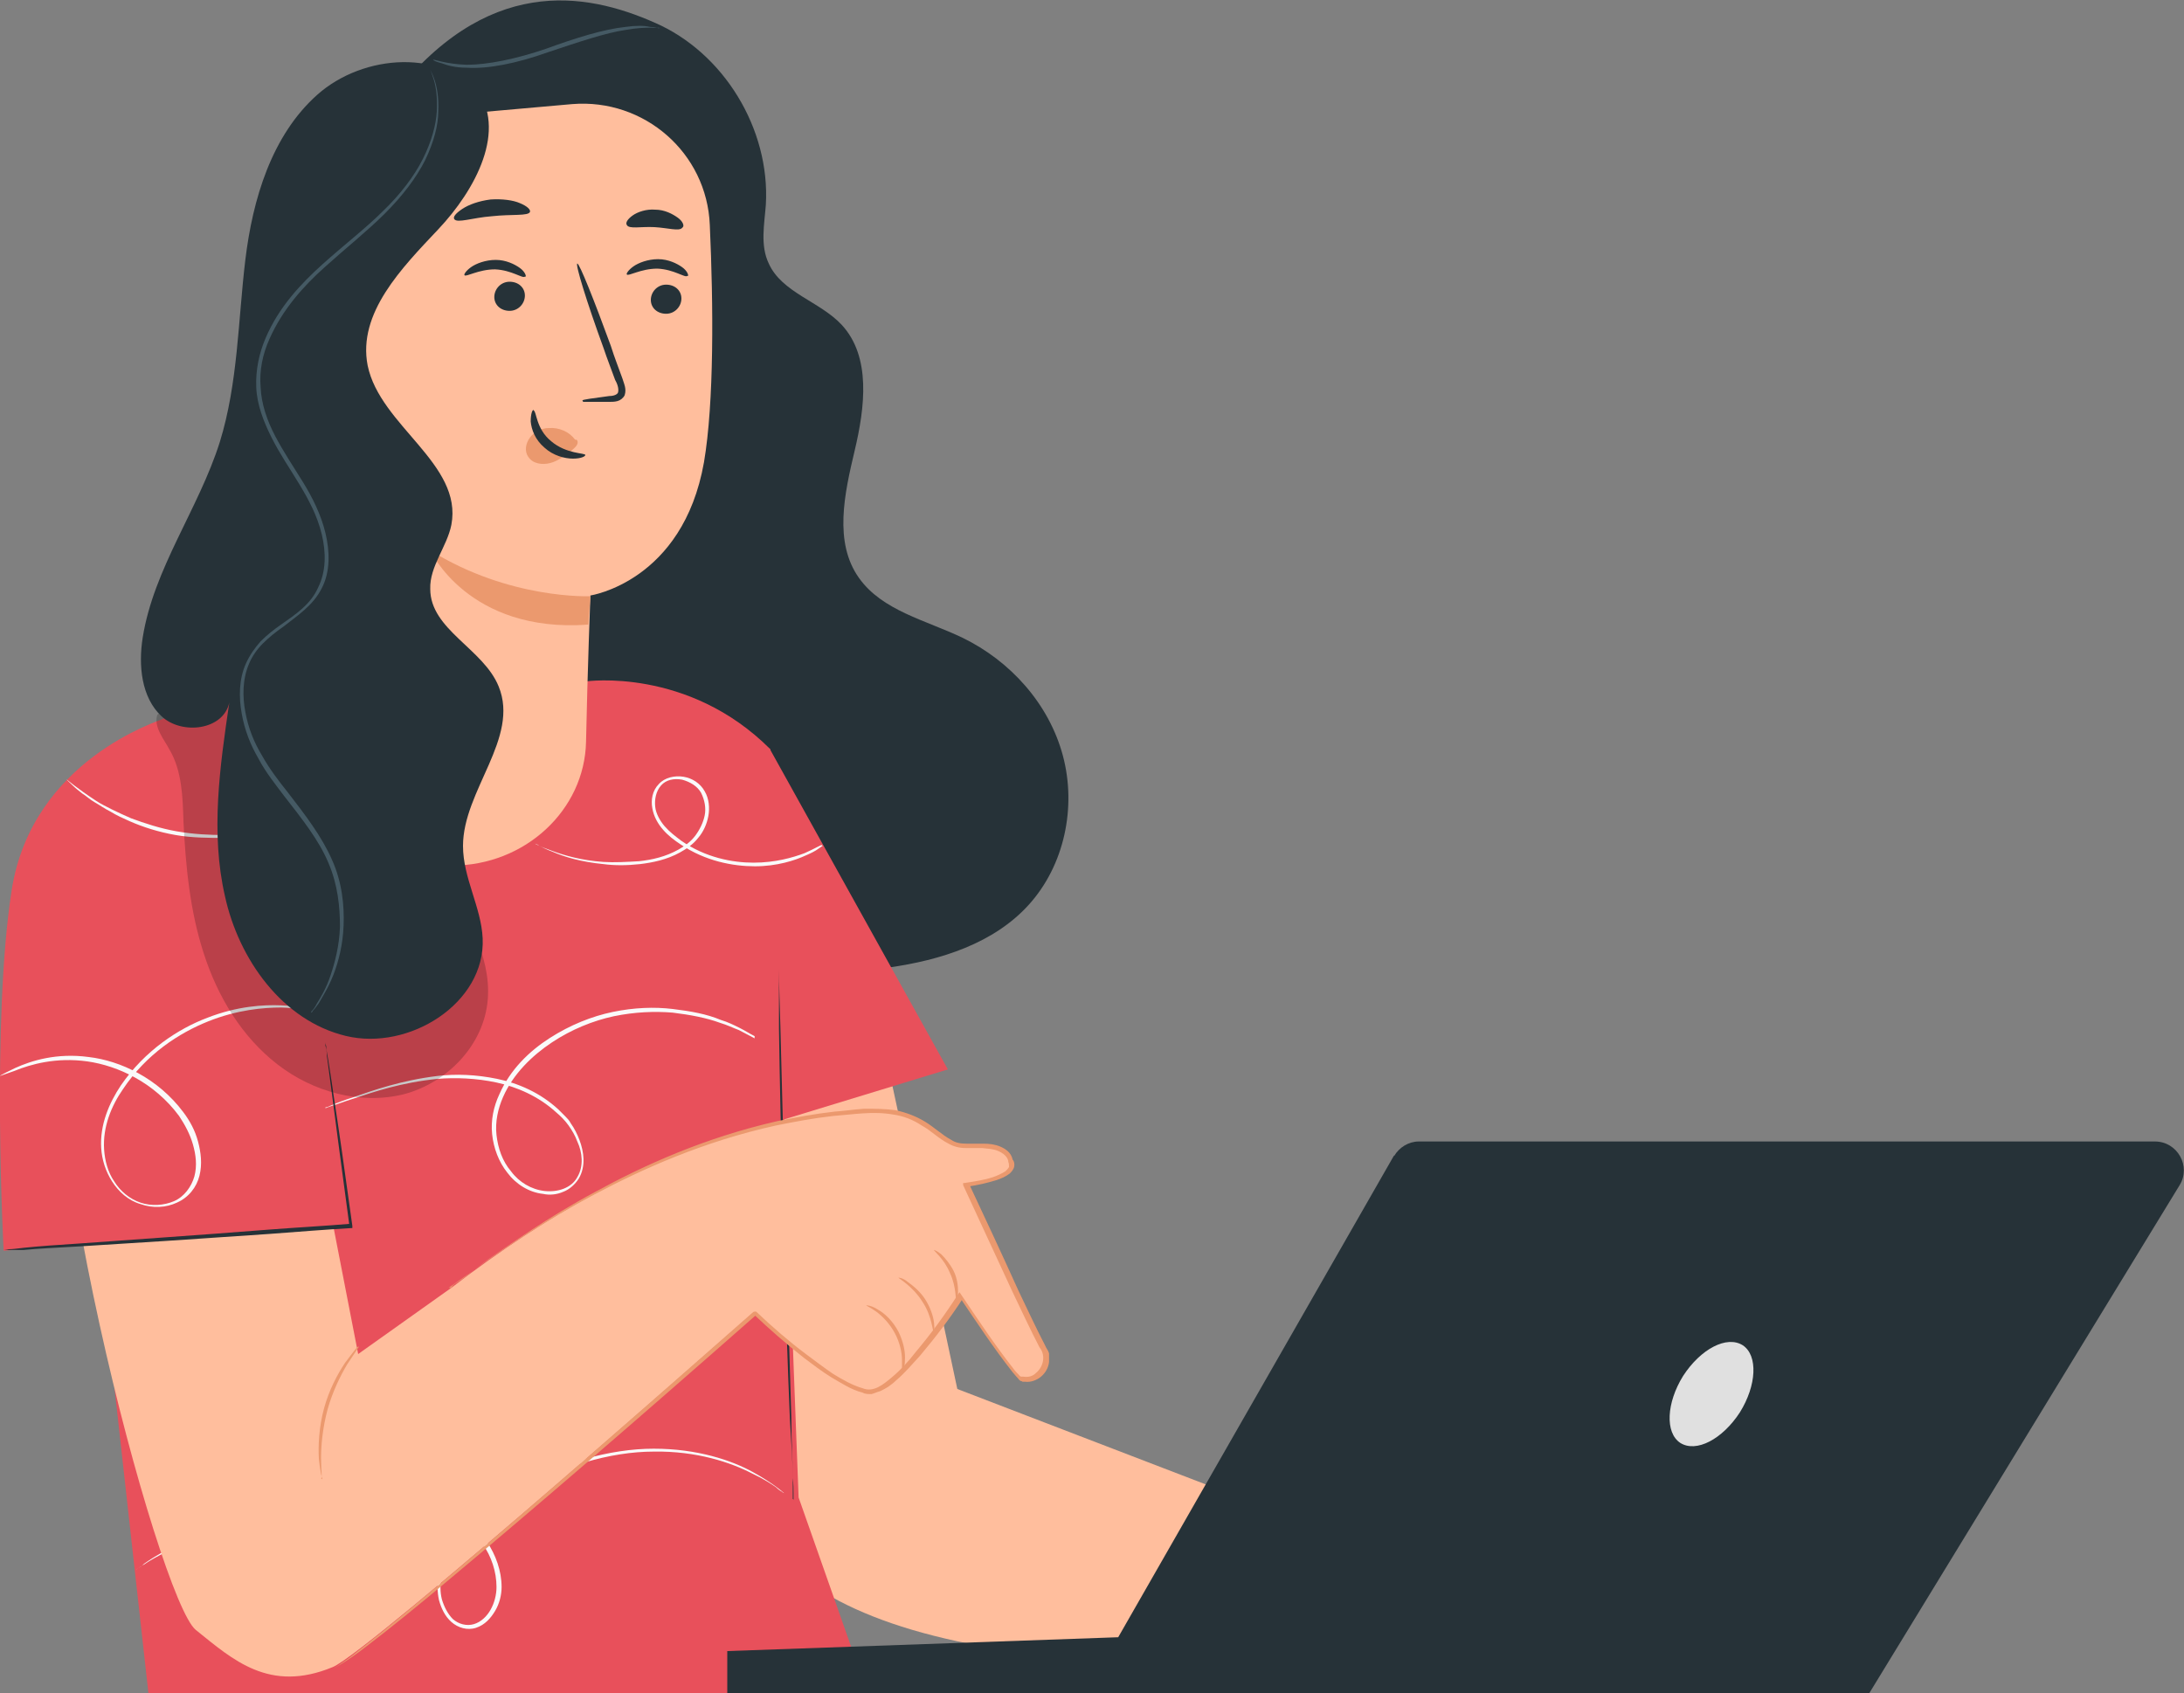
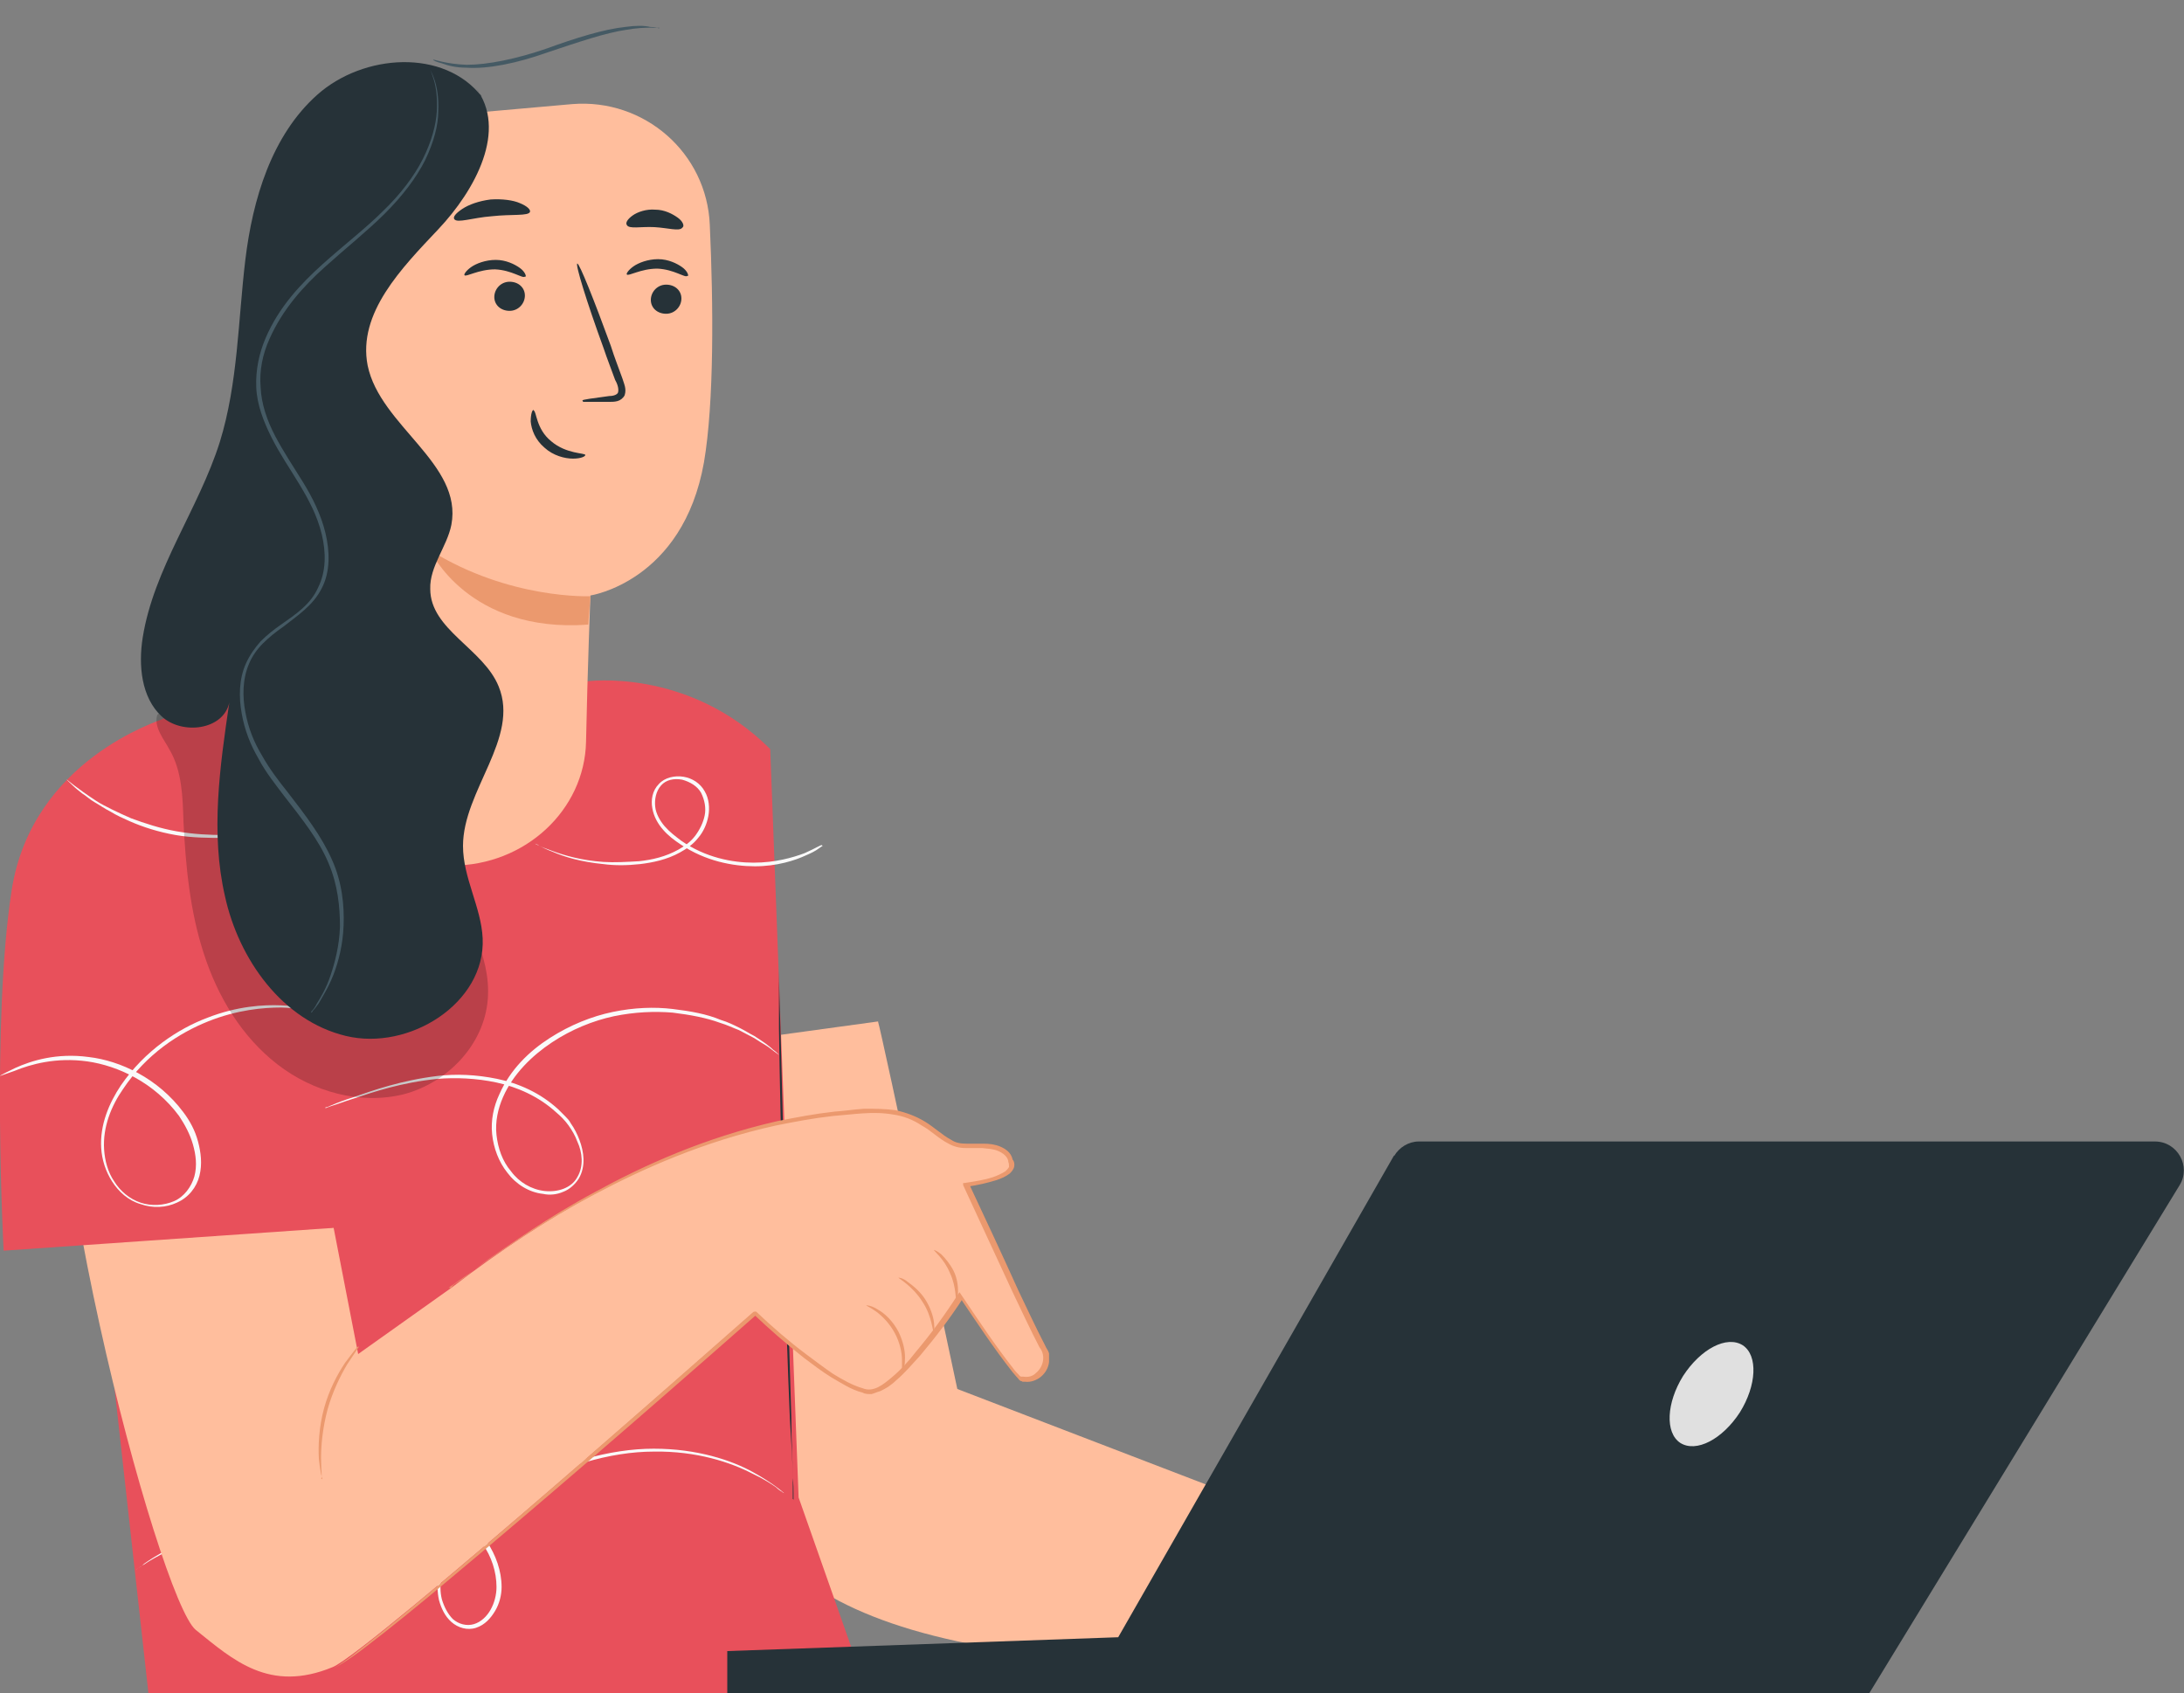
<svg xmlns="http://www.w3.org/2000/svg" id="Layer_1" version="1.1" viewBox="0 0 300 232.6">
  <rect x="0" y="0" width="300" height="232.6" fill="#808080" stroke="none" />
  <defs>
    <style>
      .st0 {
        fill: #e8505b;
      }

      .st1 {
        fill: #fafafa;
      }

      .st2 {
        fill: #263238;
      }

      .st3 {
        fill: #eb996e;
      }

      .st4 {
        fill: #e0e0e0;
      }

      .st5 {
        fill: #455a64;
      }

      .st6 {
        opacity: .2;
      }

      .st7 {
        fill: #ffbe9d;
      }
    </style>
  </defs>
  <g>
    <g>
-       <path class="st2" d="M53.6,13.7C66.7-3.5,80.4-1.1,89.9,3.1c9.5,4.1,15.9,14.6,15.3,25-.2,2.7-.8,5.6.4,8.1,1.8,4,7,5.2,10,8.4,4.1,4.4,3.2,11.4,1.8,17.3-1.4,5.9-2.9,12.6.6,17.5,3.2,4.5,9.2,5.8,14.2,8.2,6.6,3.2,11.9,9.1,13.8,16.2,1.9,7.1.2,15.1-4.7,20.5-4.8,5.3-12.1,7.6-19.2,8.6-20.6,3-42.4-3.6-57.8-17.6-15.4-14-24.1-35.1-23-55.9" />
      <path class="st5" d="M90.6,3.8c0,.1-1.8-.2-4.6.3-2.8.4-6.6,1.7-10.8,3.1-4.2,1.5-8.2,2.3-11.1,2.1-1.5,0-2.6-.3-3.4-.6-.8-.2-1.2-.4-1.2-.5,0-.1,1.7.6,4.6.7,2.9,0,6.8-.8,10.9-2.2,4.1-1.5,8-2.7,10.9-3,1.4-.2,2.6-.2,3.4,0,.8,0,1.2.2,1.2.2Z" />
    </g>
    <path class="st7" d="M120.6,140.3c.5,1.5,10.9,50.5,10.9,50.5l78.9,30.3-4.4,11.5-67.6-5.9h0c-39.5-5.9-41.7-25.3-39.3-46.9l4.1-37.1,17.5-2.4Z" />
    <g>
      <g>
        <path class="st0" d="M7.2,113.9c8.1-12.3,20.5-19.4,31.8-23.3l41.5,3s14-2,25.3,9.3l3.9,102.8,9.5,27H20.4L7.2,113.9" />
        <path class="st1" d="M107.2,145.1s0,0-.2-.2c-.2-.1-.4-.3-.7-.5-.3-.2-.6-.5-1.1-.8-.5-.3-1-.6-1.6-1-.6-.3-1.3-.7-2.1-1.1-.8-.3-1.6-.7-2.6-1-1.9-.7-4.1-1.1-6.5-1.4-2.5-.2-5.2-.1-8.1.5-2.8.6-5.8,1.8-8.5,3.6-2.7,1.8-5.3,4.3-6.7,7.5-.7,1.6-1.1,3.4-.9,5.2.2,1.8.8,3.6,2,5,1.1,1.5,2.8,2.5,4.6,2.7,1.8.2,3.7-.4,4.5-1.9.9-1.5.7-3.4,0-4.9-.3-.8-.7-1.5-1.2-2.2-.5-.7-1.1-1.3-1.7-1.8-2.4-2.2-5.4-3.5-8.2-4.1-2.8-.6-5.6-.7-8.1-.5-5,.5-8.8,1.8-11.5,2.7-1.3.4-2.3.8-3,1-.3.1-.6.2-.8.3-.2,0-.3,0-.3,0,0,0,0,0,.3-.1.2,0,.5-.2.8-.3.7-.3,1.7-.7,3-1.1,2.6-.9,6.5-2.3,11.5-2.9,2.5-.3,5.3-.2,8.2.4,2.9.6,5.9,1.9,8.4,4.2.3.3.6.6.9.9.3.3.6.6.8,1,.5.7.9,1.5,1.2,2.3.6,1.6.9,3.6-.1,5.3-.5.8-1.3,1.5-2.1,1.8-.9.4-1.9.5-2.8.3-1.9-.2-3.7-1.3-4.9-2.9-1.2-1.5-1.9-3.4-2.1-5.3-.2-1.9.2-3.8,1-5.5,1.5-3.4,4.1-5.9,6.9-7.7,2.8-1.8,5.8-3,8.7-3.6,2.9-.6,5.7-.7,8.2-.4,2.5.3,4.7.7,6.6,1.5,1,.3,1.8.7,2.6,1.1.8.4,1.4.8,2,1.1.6.4,1.1.7,1.5,1,.4.3.8.6,1.1.9.3.2.5.4.6.5.1.1.2.2.2.2Z" />
-         <polygon class="st0" points="105.7 102.8 130.2 146.9 103 155.2 105.7 102.8" />
        <path class="st2" d="M109,206s0-.3,0-.8c0-.6,0-1.3-.1-2.2,0-2-.2-4.7-.4-8.1-.3-6.9-.6-16.4-.9-26.8-.3-10.5-.5-20-.6-26.9,0-3.4,0-6.2,0-8.1,0-.9,0-1.7,0-2.2,0-.5,0-.8,0-.8s0,.3,0,.8c0,.6,0,1.3,0,2.2,0,2,.1,4.7.2,8.1.2,6.9.4,16.4.7,26.8.3,10.5.6,19.9.8,26.8,0,3.4.2,6.2.2,8.1,0,.9,0,1.7,0,2.2,0,.5,0,.8,0,.8Z" />
        <path class="st1" d="M113,116.2s-.2.1-.6.4c-.4.3-1,.6-1.7.9-1.5.7-4,1.5-7,1.5-3,0-6.8-.7-10.2-3-.9-.6-1.7-1.2-2.4-2-.7-.8-1.3-1.8-1.5-3-.2-1.1,0-2.4.9-3.3.8-.9,2.2-1.2,3.4-1,1.2.2,2.3.9,2.9,2,.6,1,.7,2.3.5,3.4-.2,1.1-.7,2.2-1.4,3-.7.9-1.6,1.5-2.5,2-1.8,1-3.8,1.4-5.5,1.6-1.8.2-3.5.2-5,0-3.1-.3-5.4-1-7-1.7-.8-.3-1.4-.6-1.8-.8-.4-.2-.6-.3-.6-.3,0,0,.2,0,.6.3.4.2,1,.4,1.8.7,1.6.6,4,1.3,7,1.5,1.5.1,3.2,0,4.9-.1,1.8-.2,3.6-.6,5.4-1.6.9-.5,1.7-1.1,2.3-1.9.6-.8,1.1-1.8,1.3-2.8.2-1,0-2.1-.5-3.1-.5-.9-1.5-1.5-2.6-1.8-1.1-.2-2.2,0-2.9.8-.7.8-.9,1.9-.8,2.9.1,1,.7,2,1.3,2.7.7.8,1.5,1.4,2.3,2,3.3,2.3,7,3,9.9,3,3,0,5.4-.7,7-1.3,1.6-.7,2.3-1.2,2.4-1.1Z" />
        <path class="st1" d="M107.7,205.1s-.1,0-.3-.2c-.2-.1-.5-.3-.8-.6-.7-.5-1.8-1.2-3.3-1.9-2.9-1.5-7.6-3.1-13.5-3-5.9,0-12.9,2-19.6,5.9-1.7,1-3.3,2.1-4.8,3.5-1.5,1.3-2.9,2.9-3.8,4.8-.9,1.9-1.4,4.1-.9,6.1.3,1,.8,2,1.5,2.7.8.7,1.9,1,2.9.7,1-.3,1.8-1.1,2.3-2,.5-.9.8-2,.8-3.1,0-2.1-.7-4.2-1.9-5.9-1.2-1.7-2.7-3.2-4.4-4.2-1.7-1.1-3.6-1.8-5.5-2.2-3.8-.8-7.6-.6-11-.1-3.4.5-6.6,1.2-9.4,2.1-5.7,1.7-10,3.8-12.9,5.3-1.5.8-2.6,1.4-3.3,1.9-.4.2-.6.4-.8.5-.2.1-.3.2-.3.2,0,0,0,0,.3-.2.2-.1.5-.3.8-.6.7-.5,1.8-1.2,3.3-2,2.9-1.6,7.2-3.8,12.9-5.5,2.8-.9,6-1.6,9.5-2.1,3.4-.5,7.3-.8,11.1,0,1.9.4,3.9,1.1,5.7,2.2,1.8,1.1,3.4,2.6,4.6,4.4,1.2,1.8,2,4,2,6.2,0,1.1-.3,2.3-.9,3.3-.6,1-1.4,1.9-2.6,2.3-1.2.4-2.5,0-3.4-.8-.9-.8-1.4-1.9-1.7-3-.5-2.3,0-4.5.9-6.5,1-1.9,2.4-3.6,3.9-5,1.5-1.4,3.2-2.5,4.9-3.5,6.8-3.9,13.9-5.8,19.8-5.8,6,0,10.7,1.6,13.6,3.2,2.9,1.6,4.3,2.9,4.3,2.9Z" />
      </g>
      <g>
        <g>
          <g>
            <path class="st7" d="M37.3,125.3c-3-15.4-24.8-15.9-28.6-.8,0,.2-.1.5-.2.7-5.6,23.9,13.3,94.6,18.4,98.7s10.1,8.7,18.8,5.1c5.1-2.1,57.9-48.8,57.9-48.8,0,0,12.2,11.7,16.3,10.7,4.1-1,11.9-13,11.9-13,0,0,7.6,11.3,8.5,11.5,2.7.5,4.1-2.5,3.1-4.1-1-1.5-10.6-22.6-10.6-22.6,0,0,7.6-.8,6.1-3.4,0,0-.2-2.3-5.3-1.9-5.1.5-5.1-5.4-14.6-4.8-9.5.6-29.3,3-57,24.3l-12.8,9.1-11.8-60.7Z" />
            <path class="st3" d="M61.9,176.9s.1,0,.3-.3c.2-.2.5-.4,1-.7.9-.6,2.1-1.6,3.7-2.8,3.4-2.3,8.2-5.8,14.9-9.4,6.6-3.6,14.9-7.4,25-9.7,2.5-.5,5.1-1,7.8-1.3,1.4-.1,2.7-.3,4.1-.4,1.4,0,2.8,0,4.3.2,1.4.3,2.8.8,4.1,1.6,1.3.8,2.3,1.8,3.6,2.5.6.4,1.3.5,2.1.5.7,0,1.5,0,2.3,0,.8,0,1.6.1,2.3.4.7.3,1.5.8,1.7,1.8h0c.2.2.3.6.2,1-.1.4-.4.7-.6.9-.5.4-1.2.7-1.8.9-1.3.4-2.6.7-4,.9l.2-.4c2.2,4.7,4.5,9.6,6.8,14.7,1.2,2.5,2.4,5.1,3.7,7.6.1.3.4.6.5,1,0,.4,0,.8,0,1.2-.1.8-.5,1.5-1.1,2-.6.5-1.4.8-2.2.7h-.3s-.1,0-.2-.1c0,0,0,0-.1,0-.2-.1-.3-.3-.4-.4-.3-.3-.5-.6-.7-.8-2.6-3.3-4.9-6.8-7.2-10.2h.4c-1.8,2.8-3.8,5.4-5.9,7.9-1.1,1.2-2.1,2.4-3.4,3.5-.3.3-.6.5-1,.8-.3.2-.7.4-1.1.6-.4.1-.8.3-1.2.4-.4,0-.9,0-1.2-.2-1.6-.4-2.9-1.3-4.3-2.1-1.3-.8-2.6-1.8-3.8-2.7-2.4-1.9-4.7-3.9-6.8-5.9h.3c-16.8,14.8-31.1,27.1-41.4,35.7-5.1,4.3-9.2,7.6-12.1,9.8-1.4,1.1-2.6,1.9-3.4,2.4-.8.5-1.2.7-1.2.7,0,0,.4-.2,1.2-.8.8-.5,1.9-1.4,3.3-2.5,2.8-2.2,6.9-5.6,12-9.9,10.2-8.6,24.5-21.1,41.2-35.8h.2c0-.1.2,0,.2,0,2.1,2,4.4,4,6.8,5.8,1.2.9,2.4,1.8,3.7,2.7,1.3.8,2.7,1.6,4.1,2,1.5.6,2.8-.5,4-1.5,1.2-1,2.3-2.2,3.3-3.5,2.1-2.5,4-5.1,5.8-7.9l.2-.3.2.3c2.3,3.4,4.6,6.9,7.2,10.2.2.3.5.6.7.8.1.1.2.3.4.3h0c0,0,0,0,0,0,0,0,0,0,0,0,0,0,0,.2,0,0h0s0,0,0,0h.2c.7.1,1.3,0,1.8-.5,1-.8,1.4-2.4.5-3.5-1.3-2.5-2.5-5.1-3.7-7.6-2.3-5-4.6-9.9-6.8-14.7v-.3c-.1,0,.2,0,.2,0,1.3-.2,2.7-.4,3.9-.8.6-.2,1.2-.5,1.7-.8.2-.2.4-.4.5-.6,0-.2,0-.5-.1-.7h0s0-.1,0-.1c-.1-.6-.7-1.1-1.4-1.4-.7-.3-1.4-.3-2.2-.4-.7,0-1.5,0-2.3,0-.8,0-1.6-.2-2.3-.6-1.4-.7-2.4-1.8-3.7-2.5-1.2-.8-2.5-1.3-3.9-1.5-2.8-.5-5.6,0-8.3.2-2.7.3-5.3.8-7.8,1.3-10,2.2-18.4,6-25,9.5-6.6,3.5-11.5,6.9-14.9,9.2-1.6,1.2-2.9,2.1-3.8,2.7-.4.3-.7.5-1,.7-.2.2-.3.2-.3.2Z" />
            <path class="st3" d="M44.3,203.2s-.1-.3-.2-.7c-.1-.5-.2-1.2-.3-2.1-.1-1.8,0-4.3.7-6.9.7-2.6,1.9-4.8,2.9-6.3.5-.7,1-1.3,1.3-1.7.3-.4.5-.6.6-.5,0,0-.6.9-1.6,2.4-.9,1.5-2,3.7-2.7,6.2-.7,2.6-.9,5-.9,6.7,0,1.7.2,2.8,0,2.8Z" />
          </g>
          <path class="st0" d="M22.5,98.7c-.5.3-18.1,5.6-20.9,23.6-2.8,18-1.1,49.5-1.1,49.5l47.7-3.3-13.7-63.4-12.1-6.4Z" />
        </g>
        <path class="st3" d="M123.9,188.4c0,0,0-.6,0-1.6,0-1-.3-2.4-1-3.7-.7-1.3-1.7-2.3-2.5-2.9-.8-.6-1.4-.8-1.4-.9,0,0,.7,0,1.6.6.9.5,2,1.5,2.8,3,.7,1.4,1,2.9.9,4,0,1-.3,1.7-.4,1.6Z" />
        <path class="st3" d="M128.3,183.1c-.2,0-.2-2.2-1.6-4.3-1.4-2.2-3.3-3.2-3.3-3.3,0,0,.6,0,1.3.6.7.5,1.7,1.3,2.4,2.4.7,1.1,1.1,2.3,1.2,3.2.1.9,0,1.4,0,1.4Z" />
        <path class="st3" d="M128.3,171.7c0,0,.4.1,1,.6.5.5,1.2,1.3,1.7,2.3.5,1,.6,2.1.6,2.8,0,.7-.1,1.2-.2,1.2-.2,0,0-1.8-.9-3.7-.8-2-2.3-3.1-2.2-3.2Z" />
        <path class="st1" d="M0,147.8s-.2,0,2.1-1.1c2.2-1,5.7-2.1,10.1-1.5,4.3.5,9.5,2.9,13,7.6.9,1.2,1.6,2.5,2,4,.4,1.5.6,3.1.2,4.7-.4,1.6-1.5,3-3.1,3.7-1.5.7-3.3.8-5,.2-1.7-.5-3-1.7-3.9-3.1-.9-1.4-1.4-3-1.5-4.6-.2-3.2,1.1-6.2,2.7-8.6,3.3-4.8,7.9-7.8,11.9-9.3,4.1-1.6,7.7-1.8,10.1-1.7,2.4.1,3.7.5,3.7.5,0,0,0,0-.2,0-.2,0-.4,0-.7,0-.6,0-1.6-.2-2.8-.2-2.4,0-6,.3-10,1.9-4,1.6-8.5,4.5-11.7,9.3-1.6,2.3-2.8,5.2-2.6,8.3.1,1.5.5,3.1,1.4,4.4.8,1.3,2.1,2.4,3.6,2.9,1.5.5,3.2.4,4.6-.2,1.4-.6,2.4-2,2.8-3.4.4-1.5.2-3-.2-4.4-.4-1.4-1.1-2.7-1.9-3.9-3.4-4.6-8.4-6.9-12.6-7.5-4.3-.6-7.8.4-10,1.3" />
        <path class="st1" d="M40.8,112.6s-.4.2-1.2.6c-.4.2-.9.4-1.5.5-.6.2-1.2.4-2,.6-.7.2-1.6.4-2.5.5-.9.2-1.9.2-2.9.3-2,0-4.3,0-6.6-.4-2.3-.4-4.5-1.1-6.3-1.9-.9-.4-1.8-.8-2.6-1.3-.8-.4-1.5-.9-2.2-1.3-.7-.4-1.2-.9-1.7-1.2-.5-.4-.9-.7-1.2-1-.6-.6-1-.9-.9-.9,0,0,1.4,1.2,4,2.9.6.4,1.4.8,2.2,1.2.8.4,1.7.8,2.6,1.2,1.9.7,4,1.4,6.3,1.8,2.3.4,4.5.5,6.5.5,1,0,2,0,2.8-.2.9,0,1.7-.2,2.4-.4,3-.6,4.7-1.4,4.8-1.3Z" />
-         <path class="st2" d="M44.7,143.2s0,.2.1.5c0,.4.1.8.2,1.4.2,1.3.5,3,.8,5.2.7,4.5,1.6,10.8,2.6,18.1v.3s-.2,0-.2,0c-3.5.2-7.2.5-11.2.8-10.1.7-19.2,1.3-25.9,1.7-3.3.2-5.9.3-7.8.5-.9,0-1.6,0-2.1,0-.5,0-.7,0-.7,0s.3,0,.7-.1c.5,0,1.2-.1,2.1-.2,1.9-.2,4.6-.4,7.8-.6,6.7-.5,15.8-1.1,25.9-1.9,3.9-.3,7.7-.5,11.2-.8l-.2.3c-1-7.3-1.8-13.6-2.4-18.1-.3-2.2-.5-4-.7-5.3,0-.6-.1-1-.2-1.4,0-.3,0-.5,0-.5Z" />
      </g>
      <g class="st6">
        <path d="M21.6,98.2c-.5,1.7.9,3.3,1.7,4.8,1.7,2.9,1.8,6.5,1.9,9.8.3,6.2.9,12.4,2.8,18.2,1.9,5.9,5.2,11.4,10.1,15.2,4.9,3.8,11.4,5.6,17.4,4.1,6-1.6,11-6.8,11.5-13,.5-6.1-3.2-11.6-5.3-17.4-1.6-4.4-2.4-9.1-3.3-13.7s-2.1-9.3-4.6-13.3c-2.5-4-6.3-7.4-11-8.3-4.6-.8-9.9,1.3-11.8,5.7" />
      </g>
    </g>
    <g>
      <g>
        <g>
          <path class="st7" d="M44.6,17.4v5.3s-.3,79.6-.3,79.6c0,9.2,7.9,16.6,17.8,16.6h0c10,0,18.2-7.6,18.4-17,.2-9.8.6-20.1.6-20.1,0,0,12.7-1.9,15.6-18.3,1.4-8.2,1.3-21.6.8-32.6-.4-9.9-9-17.4-18.9-16.6l-33.9,3Z" />
          <g>
            <path class="st2" d="M93.6,41c0,1.1-.9,2.1-2.1,2.1-1.2,0-2.1-.8-2.1-1.9,0-1.1.9-2.1,2.1-2.1,1.2,0,2.1.8,2.1,1.9Z" />
            <path class="st2" d="M94.4,37.9c-.3.3-1.8-.9-4.1-1-2.3,0-4,1.1-4.2.8-.1-.1.2-.6.9-1.1.7-.5,2-1,3.4-1,1.4,0,2.6.6,3.3,1.1.7.5.9,1.1.8,1.2Z" />
          </g>
          <g>
            <path class="st2" d="M72.1,40.6c0,1.1-.9,2.1-2.1,2.1-1.2,0-2.1-.8-2.1-1.9,0-1.1.9-2.1,2.1-2.1,1.2,0,2.1.8,2.1,1.9Z" />
            <path class="st2" d="M72.1,38c-.3.3-1.8-.9-4.1-1-2.3,0-4,1.1-4.2.8-.1-.1.2-.6.9-1.1.7-.5,2-1,3.4-1,1.4,0,2.6.6,3.3,1.1.7.5.9,1.1.8,1.2Z" />
          </g>
          <path class="st2" d="M80,55c0-.1,1.4-.3,3.7-.6.6,0,1.1-.2,1.2-.5.1-.4,0-1-.4-1.7-.5-1.4-1.1-2.9-1.6-4.4-2.3-6.3-3.9-11.5-3.6-11.6.3,0,2.3,5,4.6,11.3.5,1.6,1.1,3.1,1.6,4.5.2.7.6,1.4.3,2.3-.2.4-.6.7-1,.8-.4.1-.7.1-1,.1-2.3,0-3.7,0-3.7,0Z" />
          <path class="st3" d="M81.1,81.9s-11.1.5-22-6.3c0,0,5.2,11.4,21.7,10.2l.3-3.9Z" />
-           <path class="st3" d="M79,60.4c-.8-1.1-2.2-1.7-3.6-1.6-1,0-2,.5-2.6,1.3-.6.8-.8,1.9-.2,2.7.6.9,1.9,1.1,3,.8,1.1-.3,2-1,2.9-1.7.2-.2.5-.4.7-.7.2-.3.2-.6,0-.8" />
          <path class="st2" d="M73.3,56.4c.4,0,.3,2.5,2.4,4.2,2.1,1.8,4.7,1.6,4.7,1.9,0,.2-.6.5-1.7.5-1.1,0-2.7-.4-3.9-1.5-1.3-1.1-1.8-2.5-1.9-3.6,0-1,.2-1.6.4-1.6Z" />
        </g>
        <path class="st2" d="M72.8,29.1c-.2.6-2.5.3-5.2.6-2.7.2-4.8,1-5.2.4-.2-.3.2-.8,1.1-1.4.9-.6,2.3-1.1,3.9-1.3,1.6-.1,3.1.1,4,.5,1,.4,1.5.9,1.4,1.2Z" />
        <path class="st2" d="M93.7,31.3c-.4.5-2,0-3.8-.1-1.9-.1-3.5.3-3.8-.3-.2-.3.1-.8.8-1.3.7-.5,1.9-.9,3.1-.8,1.3,0,2.4.6,3.1,1.1.7.5.9,1.1.7,1.3Z" />
      </g>
      <g>
        <path class="st2" d="M65.3,12c4.5,5.8,0,14.1-5.1,19.5-5,5.3-11.1,11.5-9.7,18.7,1.7,8.3,13.1,13.5,11.5,21.9-.6,3-3,5.7-2.9,8.8,0,5.6,7.3,8.2,9.4,13.4,2.9,7.1-4.9,14.3-4.9,21.9,0,4.4,2.5,8.4,2.7,12.7.4,8.9-10.1,15.5-18.8,13.4s-14.7-10.5-16.6-19.2c-2-8.7-.7-17.8.6-26.6-.8,3.8-6.5,4.5-9.3,1.9s-3.2-7-2.6-10.8c1.5-9.5,7.7-17.7,10.6-26.9,2.5-8.1,2.5-16.7,3.5-25s3.6-17.1,9.9-22.7c6.3-5.6,17.4-6.4,22.6.3" />
        <path class="st5" d="M42.7,139.1s0-.1.2-.3c.2-.2.4-.5.6-.9.5-.8,1.3-2.1,1.9-3.9.6-1.8,1.2-4,1.3-6.7,0-2.7-.3-5.8-1.6-8.8-1.3-3.1-3.6-6-6.1-9.2-1.2-1.6-2.5-3.2-3.5-5.1-1.1-1.9-1.9-3.9-2.3-6.2-.4-2.2-.4-4.7.6-6.9.5-1.1,1.2-2.1,2-3,.9-.9,1.8-1.6,2.8-2.3,2-1.4,4.1-2.8,5.1-5.1,1.1-2.2,1.1-4.8.5-7.3-1.2-5-4.7-8.9-6.9-13.3-1.1-2.2-2-4.5-2.1-6.9-.1-2.4.4-4.7,1.3-6.8,1.8-4.2,4.8-7.4,7.8-10.1,3-2.7,5.9-4.9,8.3-7.3,2.4-2.3,4.3-4.8,5.5-7.2,1.2-2.4,1.8-4.7,1.9-6.5.1-1.9-.1-3.3-.4-4.3-.3-1-.5-1.4-.5-1.4,0,0,.3.5.6,1.4.3.9.6,2.4.5,4.3,0,1.9-.6,4.2-1.8,6.7-1.2,2.4-3.1,4.9-5.5,7.3-2.4,2.4-5.3,4.7-8.3,7.4-2.9,2.6-5.8,5.8-7.6,9.9-.9,2-1.4,4.3-1.2,6.6.1,2.3.9,4.6,2,6.7,1.1,2.1,2.5,4.2,3.8,6.3,1.3,2.1,2.5,4.5,3.1,7,.6,2.5.7,5.3-.5,7.6-1.2,2.4-3.4,3.8-5.3,5.3-1,.7-1.9,1.4-2.8,2.3-.8.8-1.5,1.8-1.9,2.8-.9,2.1-.9,4.5-.5,6.6.4,2.2,1.2,4.2,2.3,6,1,1.8,2.3,3.5,3.5,5,2.4,3.1,4.7,6.1,6.1,9.3,1.4,3.1,1.7,6.3,1.6,9-.1,2.7-.7,5-1.4,6.8-.7,1.8-1.5,3-2,3.9-.3.4-.5.7-.7.9-.2.2-.2.3-.2.3Z" />
      </g>
    </g>
  </g>
  <g>
    <path class="st2" d="M191.5,158.7l-37.9,66.2-53.7,1.9v5.9h156.8l42.7-69.9c1.6-2.6-.3-6-3.4-6h-101.1c-1.4,0-2.7.8-3.4,2Z" />
    <path class="st4" d="M239,194c-2.4,3.7-6,5.6-8.2,4.2-2.1-1.4-1.9-5.5.4-9.2,2.4-3.7,6-5.6,8.2-4.2,2.1,1.4,1.9,5.5-.4,9.2Z" />
  </g>
</svg>